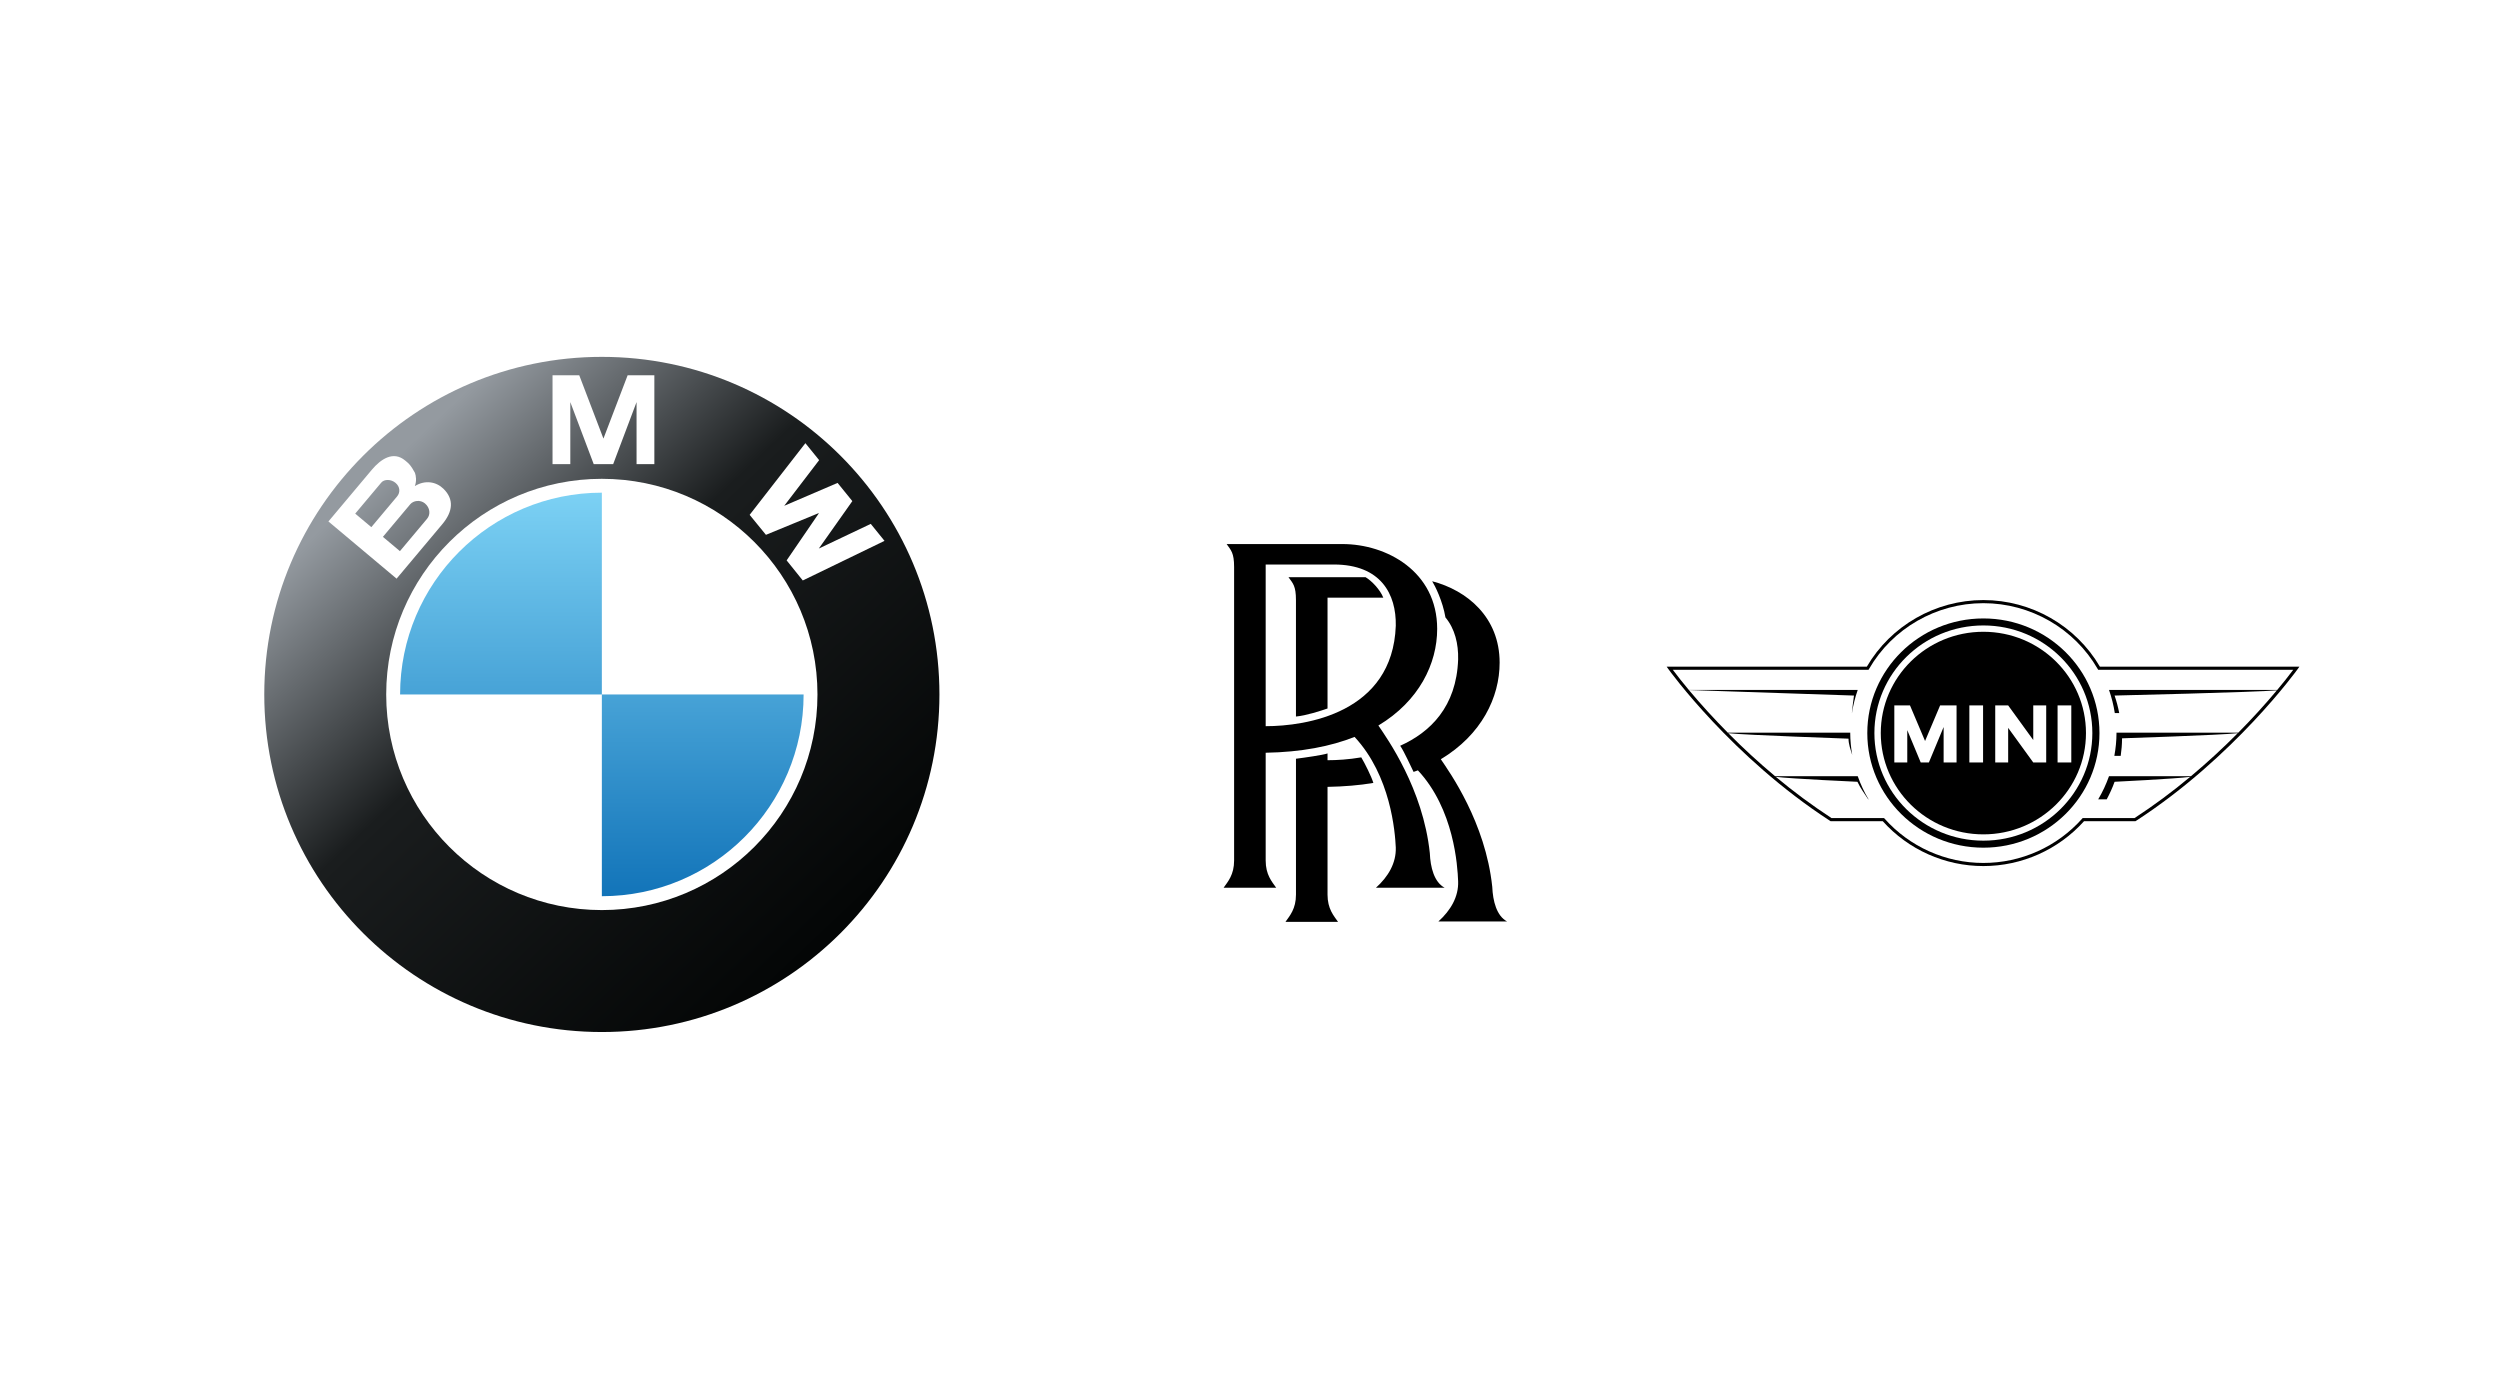
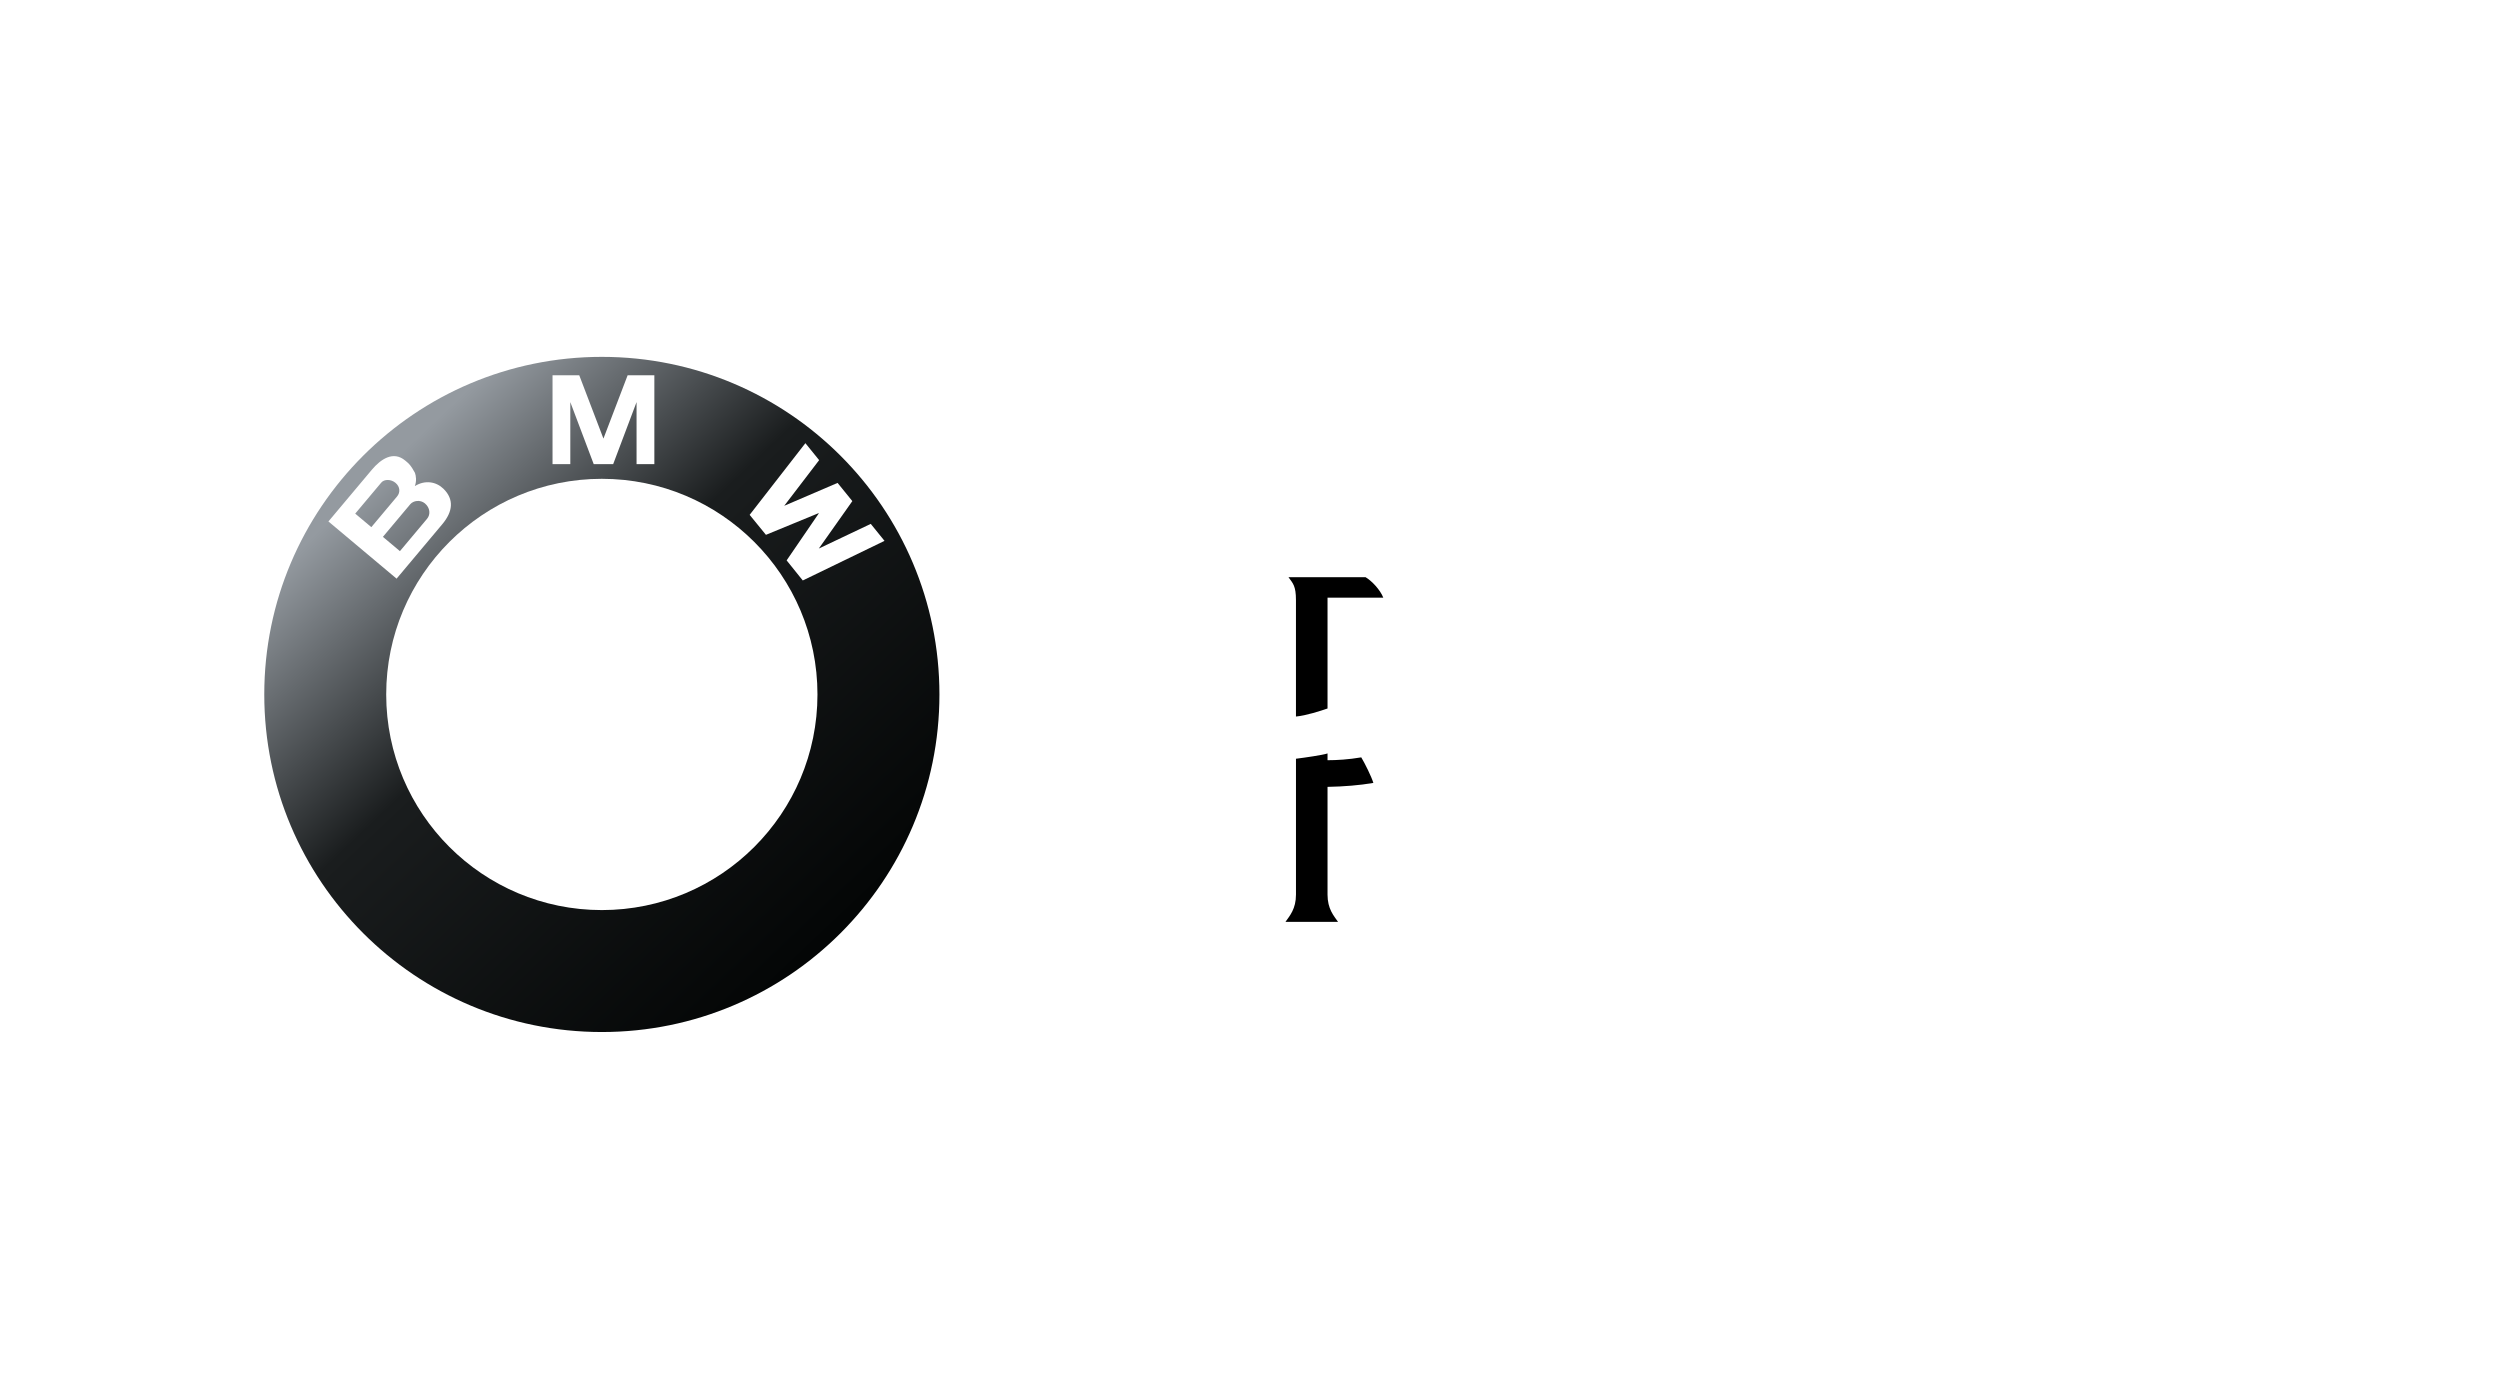
<svg xmlns="http://www.w3.org/2000/svg" width="162" height="90" viewBox="0 0 162 90" fill="none">
  <rect width="162" height="90" fill="white" />
  <path d="M39 23.125C26.919 23.125 17.125 32.919 17.125 45C17.125 57.081 26.919 66.875 39 66.875C51.081 66.875 60.875 57.081 60.875 45C60.875 32.919 51.081 23.125 39 23.125Z" fill="url(#paint0_linear_297_32)" />
  <path d="M38.999 58.973C31.282 58.973 25.026 52.717 25.026 45C25.026 37.283 31.282 31.027 38.999 31.027C46.716 31.027 52.972 37.283 52.972 45C52.972 52.717 46.717 58.973 38.999 58.973Z" fill="white" />
-   <path d="M25.926 45H39V31.925C31.779 31.925 25.926 37.779 25.926 45ZM39 45V58.074C46.221 58.074 52.074 52.22 52.074 45H39Z" fill="url(#paint1_linear_297_32)" />
  <path fill-rule="evenodd" clip-rule="evenodd" d="M26.881 31.499C27.553 31.082 28.269 31.218 28.732 31.668C29.443 32.36 29.339 33.16 28.662 33.966L25.699 37.497L21.282 33.791L24.092 30.443C24.673 29.75 25.486 29.197 26.259 29.845C26.273 29.857 26.287 29.868 26.3 29.879C26.51 30.055 26.616 30.143 26.888 30.639C26.956 30.826 27.009 31.166 26.881 31.499ZM25.627 31.287C25.343 31.048 24.901 31.038 24.706 31.272L23.018 33.283L24.062 34.159L25.731 32.17C25.94 31.92 25.94 31.549 25.627 31.287ZM25.915 35.714L27.674 33.617C27.908 33.339 27.874 32.905 27.533 32.619C27.232 32.367 26.786 32.436 26.585 32.675L24.812 34.788L25.915 35.714Z" fill="white" />
  <path d="M41.249 26.056L39.733 30.077H38.473L36.956 26.056V30.077H35.804V24.319H37.536L39.103 28.42L40.67 24.319H42.402V30.077H41.249V26.056Z" fill="white" />
  <path d="M53.06 35.545L55.231 32.472L54.275 31.292L50.818 32.776L53.08 29.817L52.189 28.717L48.577 33.363L49.633 34.657L53.045 33.252L53.057 33.267L50.974 36.313L52.02 37.615L57.316 35.048L56.425 33.947L53.06 35.545Z" fill="white" />
  <g clip-path="url(#clip0_297_32)">
    <path d="M136.074 43.2C134.515 40.537 131.629 38.884 128.523 38.884C125.417 38.884 122.53 40.537 120.971 43.2H108L108.114 43.36C108.154 43.416 112.21 49.055 118.598 53.198L118.623 53.213H122.002C123.662 55.061 126.035 56.121 128.523 56.121C131.012 56.121 133.385 55.061 135.046 53.213H138.378L138.404 53.198C144.791 49.055 148.846 43.415 148.887 43.36L149.001 43.2H136.074Z" fill="black" />
    <path d="M147.563 44.709H136.664C136.833 45.19 136.959 45.692 137.039 46.208H137.326C137.252 45.823 137.152 45.443 137.025 45.072C137.025 45.072 146.232 44.856 147.543 44.733C146.747 45.683 145.911 46.599 145.038 47.479H137.148L137.149 47.502C137.149 48.007 137.096 48.499 137.01 48.979H137.422C137.472 48.614 137.509 48.245 137.509 47.866L137.508 47.843C137.508 47.843 143.863 47.637 145.006 47.511C144.039 48.486 143.029 49.415 141.977 50.296H136.664C136.48 50.818 136.246 51.32 135.964 51.795H136.517C136.709 51.43 136.886 51.055 137.025 50.66C137.025 50.66 140.953 50.468 141.924 50.34C140.775 51.301 139.57 52.193 138.316 53.012H134.957L134.927 53.045C134.122 53.949 133.136 54.672 132.032 55.167C130.928 55.663 129.732 55.919 128.522 55.919C127.312 55.919 126.116 55.663 125.012 55.167C123.908 54.672 122.922 53.949 122.118 53.045L122.087 53.012H118.682C117.428 52.192 116.222 51.3 115.073 50.339C116.082 50.466 120.362 50.66 120.362 50.66C120.55 51.06 120.819 51.434 121.061 51.795H121.08C120.798 51.32 120.564 50.818 120.38 50.296H115.022C113.97 49.415 112.959 48.486 111.993 47.511C113.161 47.639 119.784 47.859 119.784 47.866C119.784 48.224 119.917 48.574 120.025 48.918C119.941 48.45 119.898 47.977 119.895 47.502L119.897 47.479H111.962C111.084 46.593 110.242 45.67 109.44 44.714L120.138 45.072C120.079 45.432 120.047 45.817 120.003 46.208H120.006C120.086 45.692 120.211 45.19 120.38 44.709H109.436C109.078 44.282 108.731 43.846 108.396 43.401H121.083L121.112 43.351C122.628 40.721 125.467 39.086 128.522 39.086C131.576 39.086 134.416 40.721 135.932 43.351L135.961 43.401H148.603C148.269 43.847 147.922 44.283 147.563 44.709Z" fill="white" />
    <path d="M128.523 40.075C124.369 40.075 121.001 43.4 121.001 47.503C121.001 51.604 124.369 54.93 128.523 54.93C132.677 54.93 136.045 51.604 136.045 47.503C136.045 43.4 132.677 40.075 128.523 40.075Z" fill="black" />
    <path d="M128.523 54.475C124.623 54.475 121.461 51.353 121.461 47.502C121.461 43.651 124.623 40.529 128.523 40.529C132.423 40.529 135.584 43.651 135.584 47.502C135.584 51.353 132.423 54.475 128.523 54.475Z" fill="white" />
    <path d="M135.171 47.503C135.171 51.128 132.194 54.067 128.522 54.067C124.85 54.067 121.874 51.128 121.874 47.503C121.874 43.878 124.85 40.939 128.522 40.939C132.194 40.939 135.171 43.878 135.171 47.503Z" fill="black" />
    <path d="M133.331 45.71H134.22V49.408H133.331V45.71ZM127.614 45.71H128.503V49.408H127.614V45.71ZM131.755 45.71V47.953L130.129 45.71H129.291V49.408H130.129V47.165L131.755 49.408H132.594V45.71H131.755ZM125.72 45.71L124.744 48.017L123.767 45.71H122.752V49.408H123.591V47.313L124.459 49.4L124.462 49.408H124.991L124.995 49.401L125.947 47.111V49.408H126.785V45.71H125.72Z" fill="white" />
  </g>
-   <path d="M89.159 57.527H93.614C92.932 57.164 92.69 56.202 92.652 55.278C92.212 51.104 89.886 47.854 89.319 47.013C91.963 45.426 93.129 42.998 93.129 40.755C93.129 37.02 89.841 35.255 86.993 35.255H79.486C79.766 35.656 79.97 35.816 79.97 36.74V55.762C79.97 56.686 79.569 57.126 79.288 57.527H82.698C82.417 57.126 82.016 56.686 82.016 55.762V48.778C84.316 48.739 86.234 48.364 87.776 47.752C90.122 50.269 90.402 53.92 90.447 54.921C90.478 55.922 89.962 56.807 89.159 57.527ZM82.016 47.057V36.58H86.432C89.484 36.58 90.485 38.505 90.447 40.551C90.243 46.209 84.622 47.057 82.016 47.057Z" fill="black" />
  <path d="M86.024 50.989C87.082 50.97 88.096 50.887 88.994 50.734C88.873 50.326 88.433 49.447 88.21 49.077C87.388 49.217 86.63 49.262 86.024 49.262V48.822C85.744 48.924 84.501 49.103 83.979 49.166V57.973C83.979 58.898 83.577 59.337 83.297 59.739H86.706C86.426 59.337 86.024 58.898 86.024 57.973V50.989Z" fill="black" />
  <path d="M89.637 38.728H86.024V45.91C85.565 46.069 84.641 46.369 83.978 46.432V38.887C83.978 37.963 83.781 37.804 83.494 37.403H88.49C88.898 37.645 89.44 38.224 89.637 38.728Z" fill="black" />
-   <path d="M93.665 40.009C94.277 40.742 94.512 41.723 94.487 42.736C94.379 45.802 92.677 47.452 90.733 48.325C91.02 48.758 91.377 49.574 91.6 50.02C91.657 50.001 91.829 49.938 91.88 49.918C94.226 52.436 94.449 56.106 94.487 57.107C94.525 58.107 94.003 58.993 93.206 59.713H97.66C96.979 59.35 96.737 58.388 96.698 57.464C96.258 53.289 93.933 50.039 93.365 49.198C96.01 47.611 97.176 45.184 97.176 42.94C97.176 39.996 95.067 38.256 92.805 37.664C92.989 37.957 93.486 38.945 93.665 40.009Z" fill="black" />
  <defs>
    <linearGradient id="paint0_linear_297_32" x1="23.807" y1="29.807" x2="53.349" y2="61.037" gradientUnits="userSpaceOnUse">
      <stop offset="0.027" stop-color="#949AA0" />
      <stop offset="0.403" stop-color="#1A1D1E" />
      <stop offset="1" stop-color="#040606" />
    </linearGradient>
    <linearGradient id="paint1_linear_297_32" x1="39" y1="31.925" x2="39" y2="58.074" gradientUnits="userSpaceOnUse">
      <stop stop-color="#7CD1F4" />
      <stop offset="1" stop-color="#1274B9" />
    </linearGradient>
    <clipPath id="clip0_297_32">
-       <rect width="41" height="41" fill="white" transform="translate(108 27)" />
-     </clipPath>
+       </clipPath>
  </defs>
</svg>